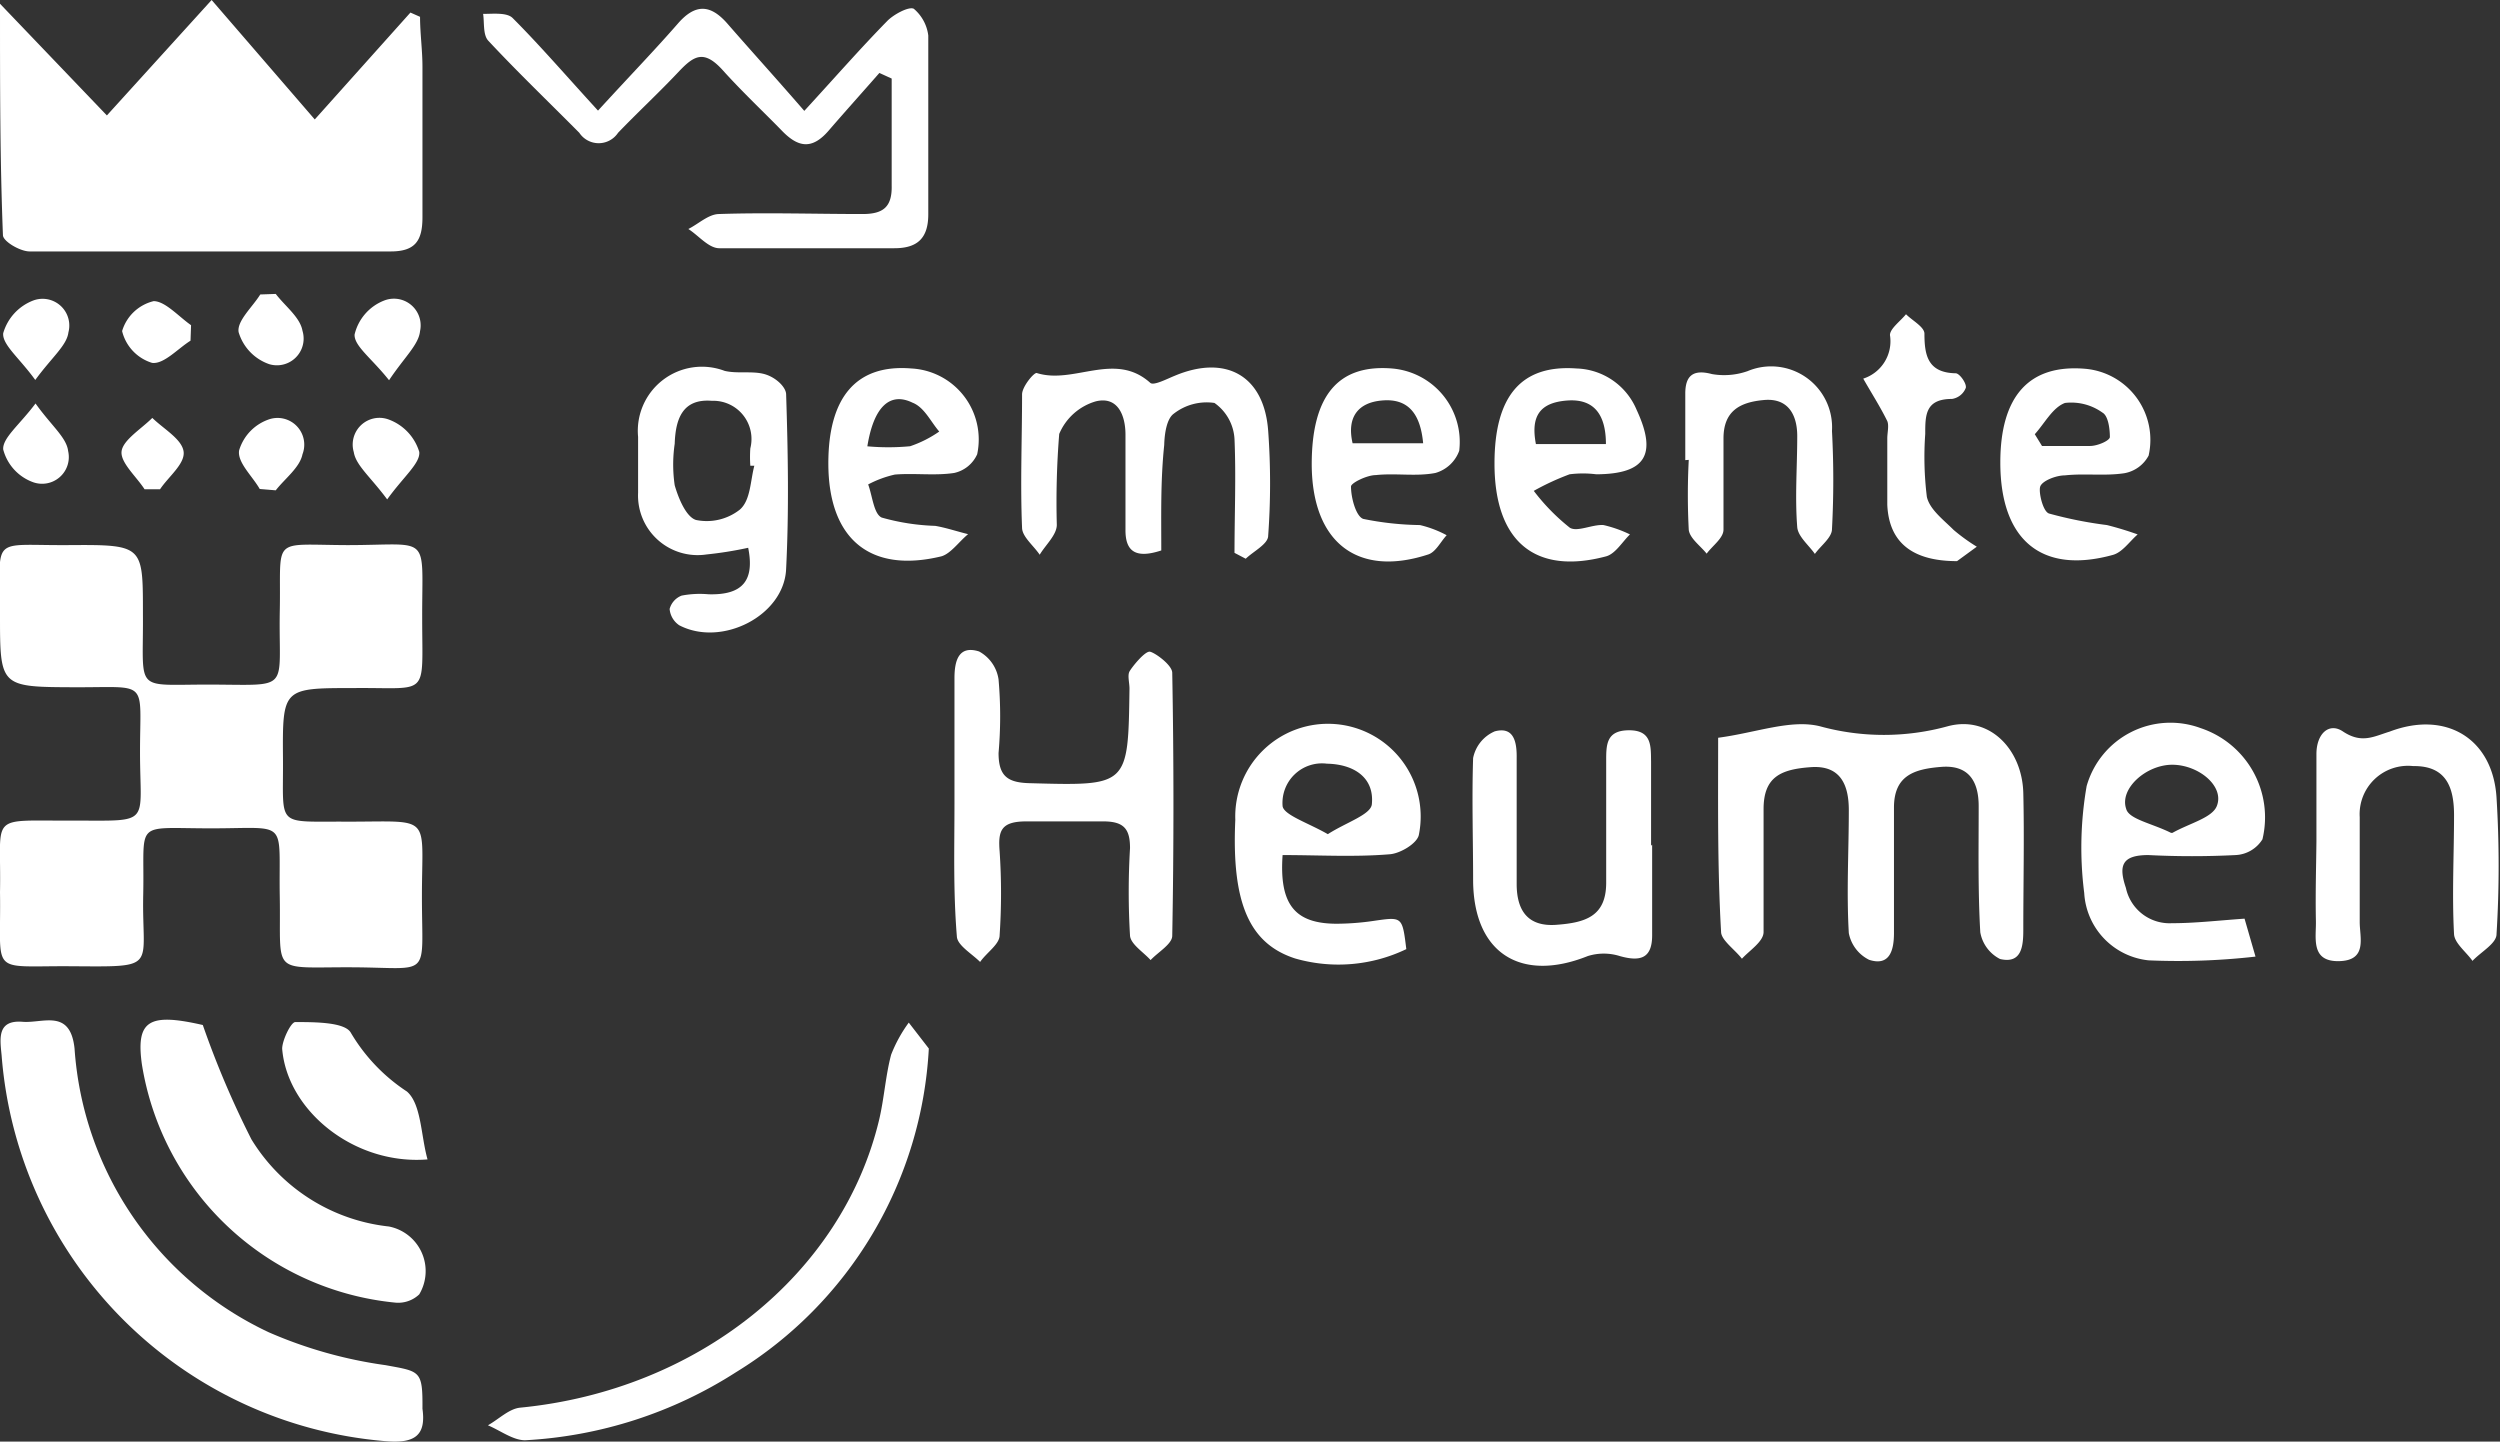
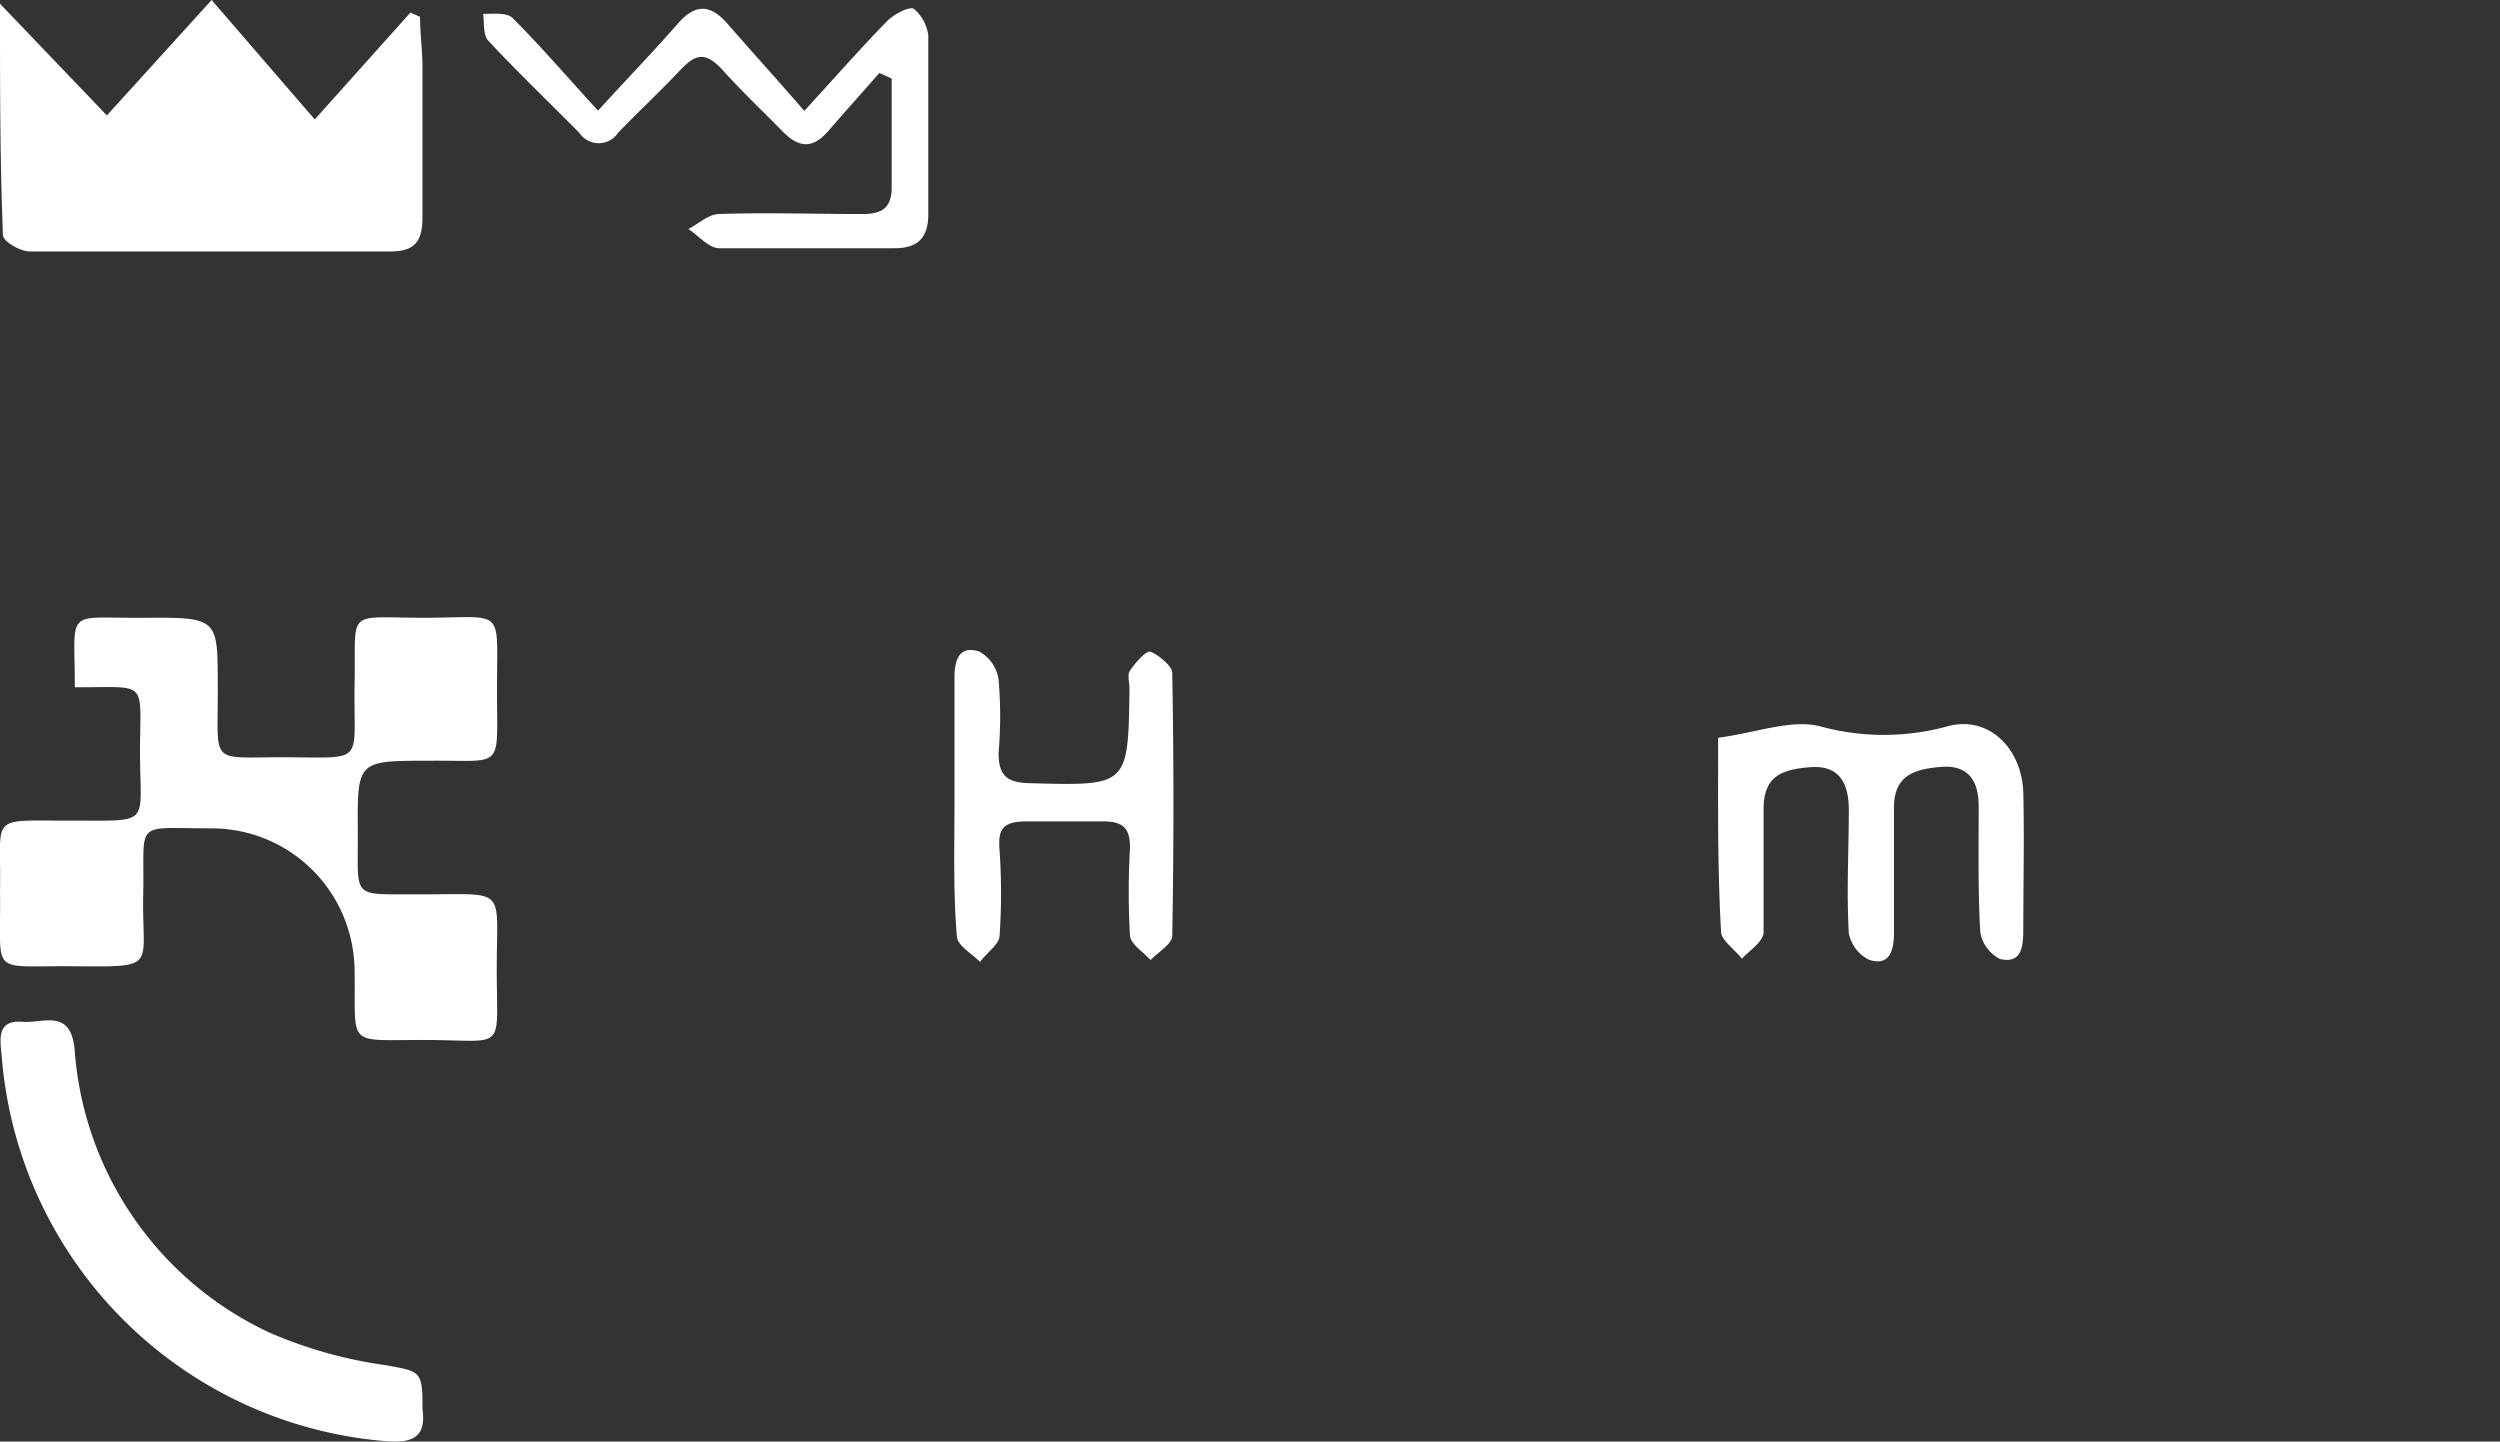
<svg xmlns="http://www.w3.org/2000/svg" data-name="Layer 1" viewBox="0 0 93.56 53.95">
  <rect x="0" y="0" width="93.56" height="53.95" fill="#333333" stroke="none" />
  <defs>
    <style>
      .cls-1{fill:#fff}
    </style>
  </defs>
-   <path class="cls-1" d="M0 33.39c.06-3-.5-2.66 2.76-2.68 2.94 0 2.48.19 2.48-2.56s.36-2.42-2.44-2.43S0 25.71 0 23c0-3-.4-2.58 2.54-2.6s2.8 0 2.81 2.85c0 2.66-.28 2.37 2.41 2.37 3.18 0 2.66.32 2.71-2.72.06-2.85-.38-2.51 2.52-2.5 3.18 0 2.8-.48 2.81 2.75 0 3 .29 2.57-2.57 2.6-2.65 0-2.66 0-2.64 2.63s-.31 2.35 2.42 2.37c3.2 0 2.78-.31 2.78 2.81s.39 2.65-2.65 2.64-2.62.32-2.67-2.63S10.85 31 7.9 31s-2.48-.34-2.54 2.48.64 2.7-2.83 2.68C-.44 36.15.05 36.5 0 33.39zM0 .14l4 4.18L7.92 0l3.86 4.47 3.58-4 .36.16c0 .62.09 1.24.09 1.87v5.63c0 .88-.27 1.28-1.19 1.28H1.11c-.36 0-1-.38-1-.61C0 6 0 3.27 0 .14zM15.81 52.72c.14 1-.28 1.32-1.43 1.21A15.7 15.7 0 01.06 39.49c-.06-.61-.18-1.33.79-1.25.76.06 1.78-.5 1.94 1a12.68 12.68 0 007.27 10.62 16.59 16.59 0 004.37 1.23c1.3.24 1.39.19 1.38 1.63zM64.3 27.61c1.43-.19 2.72-.7 3.81-.43a9 9 0 004.78 0c1.56-.42 2.79.86 2.83 2.5s0 3.42 0 5.12c0 .61-.06 1.28-.87 1.09a1.39 1.39 0 01-.74-1c-.09-1.57-.06-3.15-.06-4.72 0-.95-.39-1.55-1.4-1.47s-1.76.32-1.77 1.5v4.72c0 .64-.16 1.25-.93 1a1.41 1.41 0 01-.76-1c-.09-1.53 0-3.07 0-4.6 0-.93-.3-1.69-1.42-1.61S66 29.07 66 30.28v4.6c0 .36-.53.69-.81 1-.27-.35-.77-.69-.78-1-.14-2.46-.11-4.88-.11-7.27zM32.91 2.73c-.63.72-1.27 1.43-1.9 2.16s-1.15.62-1.75 0-1.5-1.47-2.2-2.25-1.07-.57-1.62 0c-.75.8-1.55 1.54-2.31 2.33a.87.87 0 01-1.45 0c-1.14-1.15-2.31-2.27-3.41-3.45-.2-.22-.14-.68-.19-1 .38 0 .9-.06 1.11.16 1 1 2 2.16 3.19 3.46 1.18-1.29 2.12-2.26 3-3.27.65-.74 1.21-.7 1.83 0 .87 1 1.78 2 2.89 3.28 1.21-1.32 2.13-2.37 3.1-3.36.24-.25.82-.56 1-.46a1.56 1.56 0 01.54 1v6.69c0 .9-.41 1.27-1.27 1.27h-6.55c-.4 0-.77-.47-1.16-.72.38-.19.75-.55 1.14-.56 1.79-.06 3.58 0 5.38 0 .77 0 1.11-.26 1.09-1.07v-4zM35.72 30.1v-4.72c0-.66.16-1.24.92-1a1.42 1.42 0 01.73 1.05 15.77 15.77 0 010 2.75c0 .87.34 1.11 1.17 1.13 3.69.1 3.68.12 3.73-3.54 0-.22-.08-.49 0-.64s.58-.78.77-.74.83.5.83.79q.09 4.92 0 9.84c0 .31-.53.61-.81.91-.27-.3-.74-.59-.77-.91a27.62 27.62 0 010-3.28c0-.71-.22-1-1-1h-2.88c-.96 0-1.06.36-1 1.12a23.49 23.49 0 010 3.14c0 .34-.48.64-.73 1-.31-.31-.85-.62-.87-.95-.14-1.71-.09-3.33-.09-4.95z" />
-   <path class="cls-1" d="M7.59 38.36a34.41 34.41 0 001.82 4.28 6.9 6.9 0 005.14 3.26 1.7 1.7 0 011.14 2.54 1.14 1.14 0 01-.89.31 10.65 10.65 0 01-9.49-8.92c-.23-1.65.27-1.93 2.28-1.47zM48 32c-.13 1.85.46 2.56 2 2.57a9.84 9.84 0 001.43-.11c1.05-.15 1.05-.16 1.2 1.06a5.86 5.86 0 01-4.16.35c-1.73-.56-2.38-2.1-2.24-5.19a3.47 3.47 0 116.87.56c-.06.32-.69.7-1.09.73-1.32.11-2.66.03-4.01.03zm1.69-.78c.68-.44 1.61-.73 1.65-1.12.1-1-.67-1.5-1.68-1.52A1.48 1.48 0 0048 30.17c.05.34 1 .64 1.73 1.07zM84 34.38l.41 1.42a25.6 25.6 0 01-4 .14A2.69 2.69 0 0178 33.42a13.45 13.45 0 01.09-4 3.26 3.26 0 014.27-2.17 3.52 3.52 0 012.31 4.16 1.25 1.25 0 01-1 .59 32.4 32.4 0 01-3.27 0c-1 0-1.12.4-.84 1.23a1.67 1.67 0 001.72 1.32c.87 0 1.72-.1 2.72-.17zm-2.7-3.21c.64-.36 1.48-.56 1.66-1 .3-.74-.67-1.54-1.65-1.55s-2 .89-1.74 1.65c.1.39.96.54 1.68.9zM43.46 20.6c-1 .33-1.35 0-1.34-.79v-3.54c0-.73-.29-1.45-1.11-1.25a2.13 2.13 0 00-1.37 1.22 32 32 0 00-.09 3.4c0 .38-.42.75-.64 1.12-.23-.34-.65-.67-.66-1-.07-1.66 0-3.32 0-5 0-.29.45-.83.55-.8 1.39.44 2.92-.83 4.25.37.13.11.62-.15.92-.27 1.91-.8 3.34 0 3.49 2.06a27.12 27.12 0 010 3.93c0 .31-.55.58-.84.86l-.42-.22c0-1.42.06-2.85 0-4.26a1.77 1.77 0 00-.75-1.35 2 2 0 00-1.52.4c-.27.19-.35.76-.36 1.17-.14 1.35-.11 2.61-.11 3.95zM34.76 39.24a15.15 15.15 0 01-7.21 12.11 16.2 16.2 0 01-7.9 2.55c-.45 0-.92-.36-1.39-.56.41-.23.79-.62 1.21-.66 6.65-.65 12.05-5 13.43-10.77.19-.8.24-1.65.45-2.44a5.25 5.25 0 01.66-1.2zM86.69 31.5v-3.28c0-.77.48-1.2 1-.84.7.46 1.15.18 1.74 0 2.1-.8 3.86.25 4 2.47a41.49 41.49 0 010 5.11c0 .35-.58.66-.9 1-.24-.34-.67-.66-.69-1-.08-1.48 0-3 0-4.45 0-1-.26-1.86-1.53-1.84a1.81 1.81 0 00-2 1.91v3.93c0 .58.3 1.44-.78 1.46s-.84-.9-.86-1.52c-.02-1.02.01-1.99.02-2.95zM61.83 31.61V35c0 .86-.43 1-1.21.78a2 2 0 00-1.2 0c-2.5 1-4.27-.1-4.29-2.82 0-1.53-.05-3.06 0-4.59a1.38 1.38 0 01.81-1c.71-.19.83.39.82 1v4.71c0 1 .42 1.61 1.49 1.53s1.85-.31 1.86-1.55v-4.58c0-.61 0-1.15.86-1.15s.81.61.82 1.18v3.14zM28 20.5a14 14 0 01-1.56.25 2.23 2.23 0 01-2.56-2.31v-2.09a2.4 2.4 0 013.24-2.47c.47.11 1 0 1.45.11s.84.49.85.76c.07 2.18.11 4.36 0 6.54-.07 1.75-2.41 2.94-4 2.11a.82.82 0 01-.36-.61.74.74 0 01.45-.5 3.6 3.6 0 011-.05c1.31.04 1.73-.54 1.49-1.74zm.22-3.07h-.14a4.73 4.73 0 010-.65A1.43 1.43 0 0026.64 15c-1.11-.09-1.36.7-1.39 1.61a5.33 5.33 0 000 1.55c.14.49.43 1.19.8 1.3a2 2 0 001.64-.39c.4-.35.39-1.07.54-1.64zM55.93 17.35c0-2.53 1-3.71 3.07-3.56a2.52 2.52 0 012.25 1.55c.78 1.68.33 2.4-1.51 2.41a4 4 0 00-1 0 9.56 9.56 0 00-1.34.62 7.69 7.69 0 001.35 1.38c.28.17.84-.13 1.26-.1A4.65 4.65 0 0161 20c-.29.28-.54.72-.89.82-2.66.71-4.18-.55-4.18-3.47zm4.17-.73c0-1.1-.44-1.71-1.46-1.63s-1.36.59-1.16 1.63zM74.86 17.31c0-2.49 1.08-3.68 3.16-3.51a2.67 2.67 0 012.39 3.25 1.28 1.28 0 01-.91.66c-.73.11-1.48 0-2.22.08-.34 0-.87.21-.93.43s.11.94.34 1a15.29 15.29 0 002.16.43A12.33 12.33 0 0180 20c-.31.27-.58.68-.94.77-2.66.73-4.2-.56-4.2-3.46zm1.29-1.06l.27.44h1.8c.27 0 .72-.19.74-.33 0-.31-.06-.8-.28-.92a2 2 0 00-1.4-.36c-.46.17-.76.76-1.13 1.17zM31 17.34c0-2.49 1.06-3.72 3.11-3.55A2.66 2.66 0 0136.57 17a1.23 1.23 0 01-.86.7c-.72.11-1.48 0-2.22.06a4 4 0 00-1 .37c.16.43.21 1.11.51 1.24a8.28 8.28 0 002 .31c.41.07.82.21 1.23.31-.35.29-.65.73-1 .83-2.68.65-4.23-.66-4.23-3.48zm1.43-.64a8.64 8.64 0 001.63 0 4.3 4.3 0 001.09-.55c-.32-.37-.56-.91-1-1.08-.84-.41-1.45.14-1.69 1.63zM49.09 17.38c0-2.59 1-3.75 3-3.59a2.76 2.76 0 012.52 3.08 1.34 1.34 0 01-.89.83c-.72.14-1.49 0-2.23.08-.34 0-.94.3-.93.43 0 .43.19 1.12.46 1.21a11.28 11.28 0 002.12.23 4.08 4.08 0 011 .38c-.23.25-.41.63-.69.72-2.66.87-4.35-.46-4.36-3.37zm4.17-.79c-.1-1.08-.54-1.7-1.56-1.6-.86.08-1.31.61-1.08 1.6zM63.07 17.22v-2.49c0-.67.29-.92 1-.73a2.65 2.65 0 001.33-.11 2.28 2.28 0 013.16 2.24 34.56 34.56 0 010 3.67c0 .32-.42.62-.64.93-.23-.33-.63-.65-.66-1-.09-1.13 0-2.28 0-3.41 0-.77-.32-1.43-1.24-1.35s-1.52.42-1.52 1.44v3.41c0 .32-.41.6-.63.9-.23-.29-.63-.57-.67-.89a25.38 25.38 0 010-2.62zM16 43.39c-2.74.22-5.25-1.82-5.44-4.14 0-.32.33-1 .49-1 .73 0 1.86 0 2.08.4a6.7 6.7 0 002.1 2.2c.54.47.52 1.65.77 2.54zM73.24 21c-1.71 0-2.55-.73-2.61-2.11v-2.48c0-.22.07-.48 0-.65-.27-.55-.6-1.06-.9-1.59a1.47 1.47 0 001-1.63c0-.24.39-.52.6-.78.24.24.68.47.69.72 0 .81.12 1.47 1.17 1.49.14 0 .41.37.38.54a.66.66 0 01-.52.42c-1 0-1 .61-1 1.31a12.23 12.23 0 00.06 2.35c.1.47.62.86 1 1.24a6.9 6.9 0 00.87.63zM14.49 18.69c-.62-.84-1.17-1.27-1.25-1.77a1 1 0 011.28-1.23 1.87 1.87 0 011.17 1.22c.05.42-.59.93-1.2 1.78zM14.56 14.23c-.65-.82-1.31-1.28-1.29-1.71a1.81 1.81 0 011.1-1.27 1 1 0 011.35 1.14c-.05.51-.58.97-1.16 1.84zM1.32 14.22c-.6-.83-1.24-1.32-1.2-1.75a1.86 1.86 0 011.14-1.23 1 1 0 011.3 1.2c-.06.49-.62.93-1.24 1.78zM1.33 15.1c.59.83 1.16 1.27 1.22 1.78a1 1 0 01-1.3 1.17 1.78 1.78 0 01-1.13-1.23c-.03-.43.61-.92 1.21-1.72zM9.72 18.3c-.28-.49-.85-1-.77-1.45a1.76 1.76 0 011.16-1.17A1 1 0 0111.32 17c-.1.5-.66.91-1 1.35zM10.32 11c.35.46.91.87 1 1.38a1 1 0 01-1.24 1.25 1.81 1.81 0 01-1.15-1.2c-.07-.42.52-.94.81-1.41zM5.41 18.31c-.31-.48-.91-1-.86-1.42s.74-.84 1.15-1.25c.42.41 1.1.79 1.17 1.25s-.56.94-.88 1.42zM7.13 12.75c-.48.3-1 .89-1.44.83a1.65 1.65 0 01-1.12-1.19 1.63 1.63 0 011.18-1.12c.43 0 .93.57 1.4.9z" />
+   <path class="cls-1" d="M0 33.39c.06-3-.5-2.66 2.76-2.68 2.94 0 2.48.19 2.48-2.56s.36-2.42-2.44-2.43c0-3-.4-2.58 2.54-2.6s2.8 0 2.81 2.85c0 2.66-.28 2.37 2.41 2.37 3.18 0 2.66.32 2.71-2.72.06-2.85-.38-2.51 2.52-2.5 3.18 0 2.8-.48 2.81 2.75 0 3 .29 2.57-2.57 2.6-2.65 0-2.66 0-2.64 2.63s-.31 2.35 2.42 2.37c3.2 0 2.78-.31 2.78 2.81s.39 2.65-2.65 2.64-2.62.32-2.67-2.63S10.85 31 7.9 31s-2.48-.34-2.54 2.48.64 2.7-2.83 2.68C-.44 36.15.05 36.5 0 33.39zM0 .14l4 4.18L7.92 0l3.86 4.47 3.58-4 .36.16c0 .62.09 1.24.09 1.87v5.63c0 .88-.27 1.28-1.19 1.28H1.11c-.36 0-1-.38-1-.61C0 6 0 3.27 0 .14zM15.81 52.72c.14 1-.28 1.32-1.43 1.21A15.7 15.7 0 01.06 39.49c-.06-.61-.18-1.33.79-1.25.76.06 1.78-.5 1.94 1a12.68 12.68 0 007.27 10.62 16.59 16.59 0 004.37 1.23c1.3.24 1.39.19 1.38 1.63zM64.3 27.61c1.43-.19 2.72-.7 3.81-.43a9 9 0 004.78 0c1.56-.42 2.79.86 2.83 2.5s0 3.42 0 5.12c0 .61-.06 1.28-.87 1.09a1.39 1.39 0 01-.74-1c-.09-1.57-.06-3.15-.06-4.72 0-.95-.39-1.55-1.4-1.47s-1.76.32-1.77 1.5v4.72c0 .64-.16 1.25-.93 1a1.41 1.41 0 01-.76-1c-.09-1.53 0-3.07 0-4.6 0-.93-.3-1.69-1.42-1.61S66 29.07 66 30.28v4.6c0 .36-.53.69-.81 1-.27-.35-.77-.69-.78-1-.14-2.46-.11-4.88-.11-7.27zM32.91 2.73c-.63.72-1.27 1.43-1.9 2.16s-1.15.62-1.75 0-1.5-1.47-2.2-2.25-1.07-.57-1.62 0c-.75.8-1.55 1.54-2.31 2.33a.87.87 0 01-1.45 0c-1.14-1.15-2.31-2.27-3.41-3.45-.2-.22-.14-.68-.19-1 .38 0 .9-.06 1.11.16 1 1 2 2.16 3.19 3.46 1.18-1.29 2.12-2.26 3-3.27.65-.74 1.21-.7 1.83 0 .87 1 1.78 2 2.89 3.28 1.21-1.32 2.13-2.37 3.1-3.36.24-.25.82-.56 1-.46a1.56 1.56 0 01.54 1v6.69c0 .9-.41 1.27-1.27 1.27h-6.55c-.4 0-.77-.47-1.16-.72.38-.19.75-.55 1.14-.56 1.79-.06 3.58 0 5.38 0 .77 0 1.11-.26 1.09-1.07v-4zM35.72 30.1v-4.72c0-.66.16-1.24.92-1a1.42 1.42 0 01.73 1.05 15.77 15.77 0 010 2.75c0 .87.34 1.11 1.17 1.13 3.69.1 3.68.12 3.73-3.54 0-.22-.08-.49 0-.64s.58-.78.77-.74.83.5.83.79q.09 4.92 0 9.84c0 .31-.53.61-.81.91-.27-.3-.74-.59-.77-.91a27.62 27.62 0 010-3.28c0-.71-.22-1-1-1h-2.88c-.96 0-1.06.36-1 1.12a23.49 23.49 0 010 3.14c0 .34-.48.64-.73 1-.31-.31-.85-.62-.87-.95-.14-1.71-.09-3.33-.09-4.95z" />
</svg>